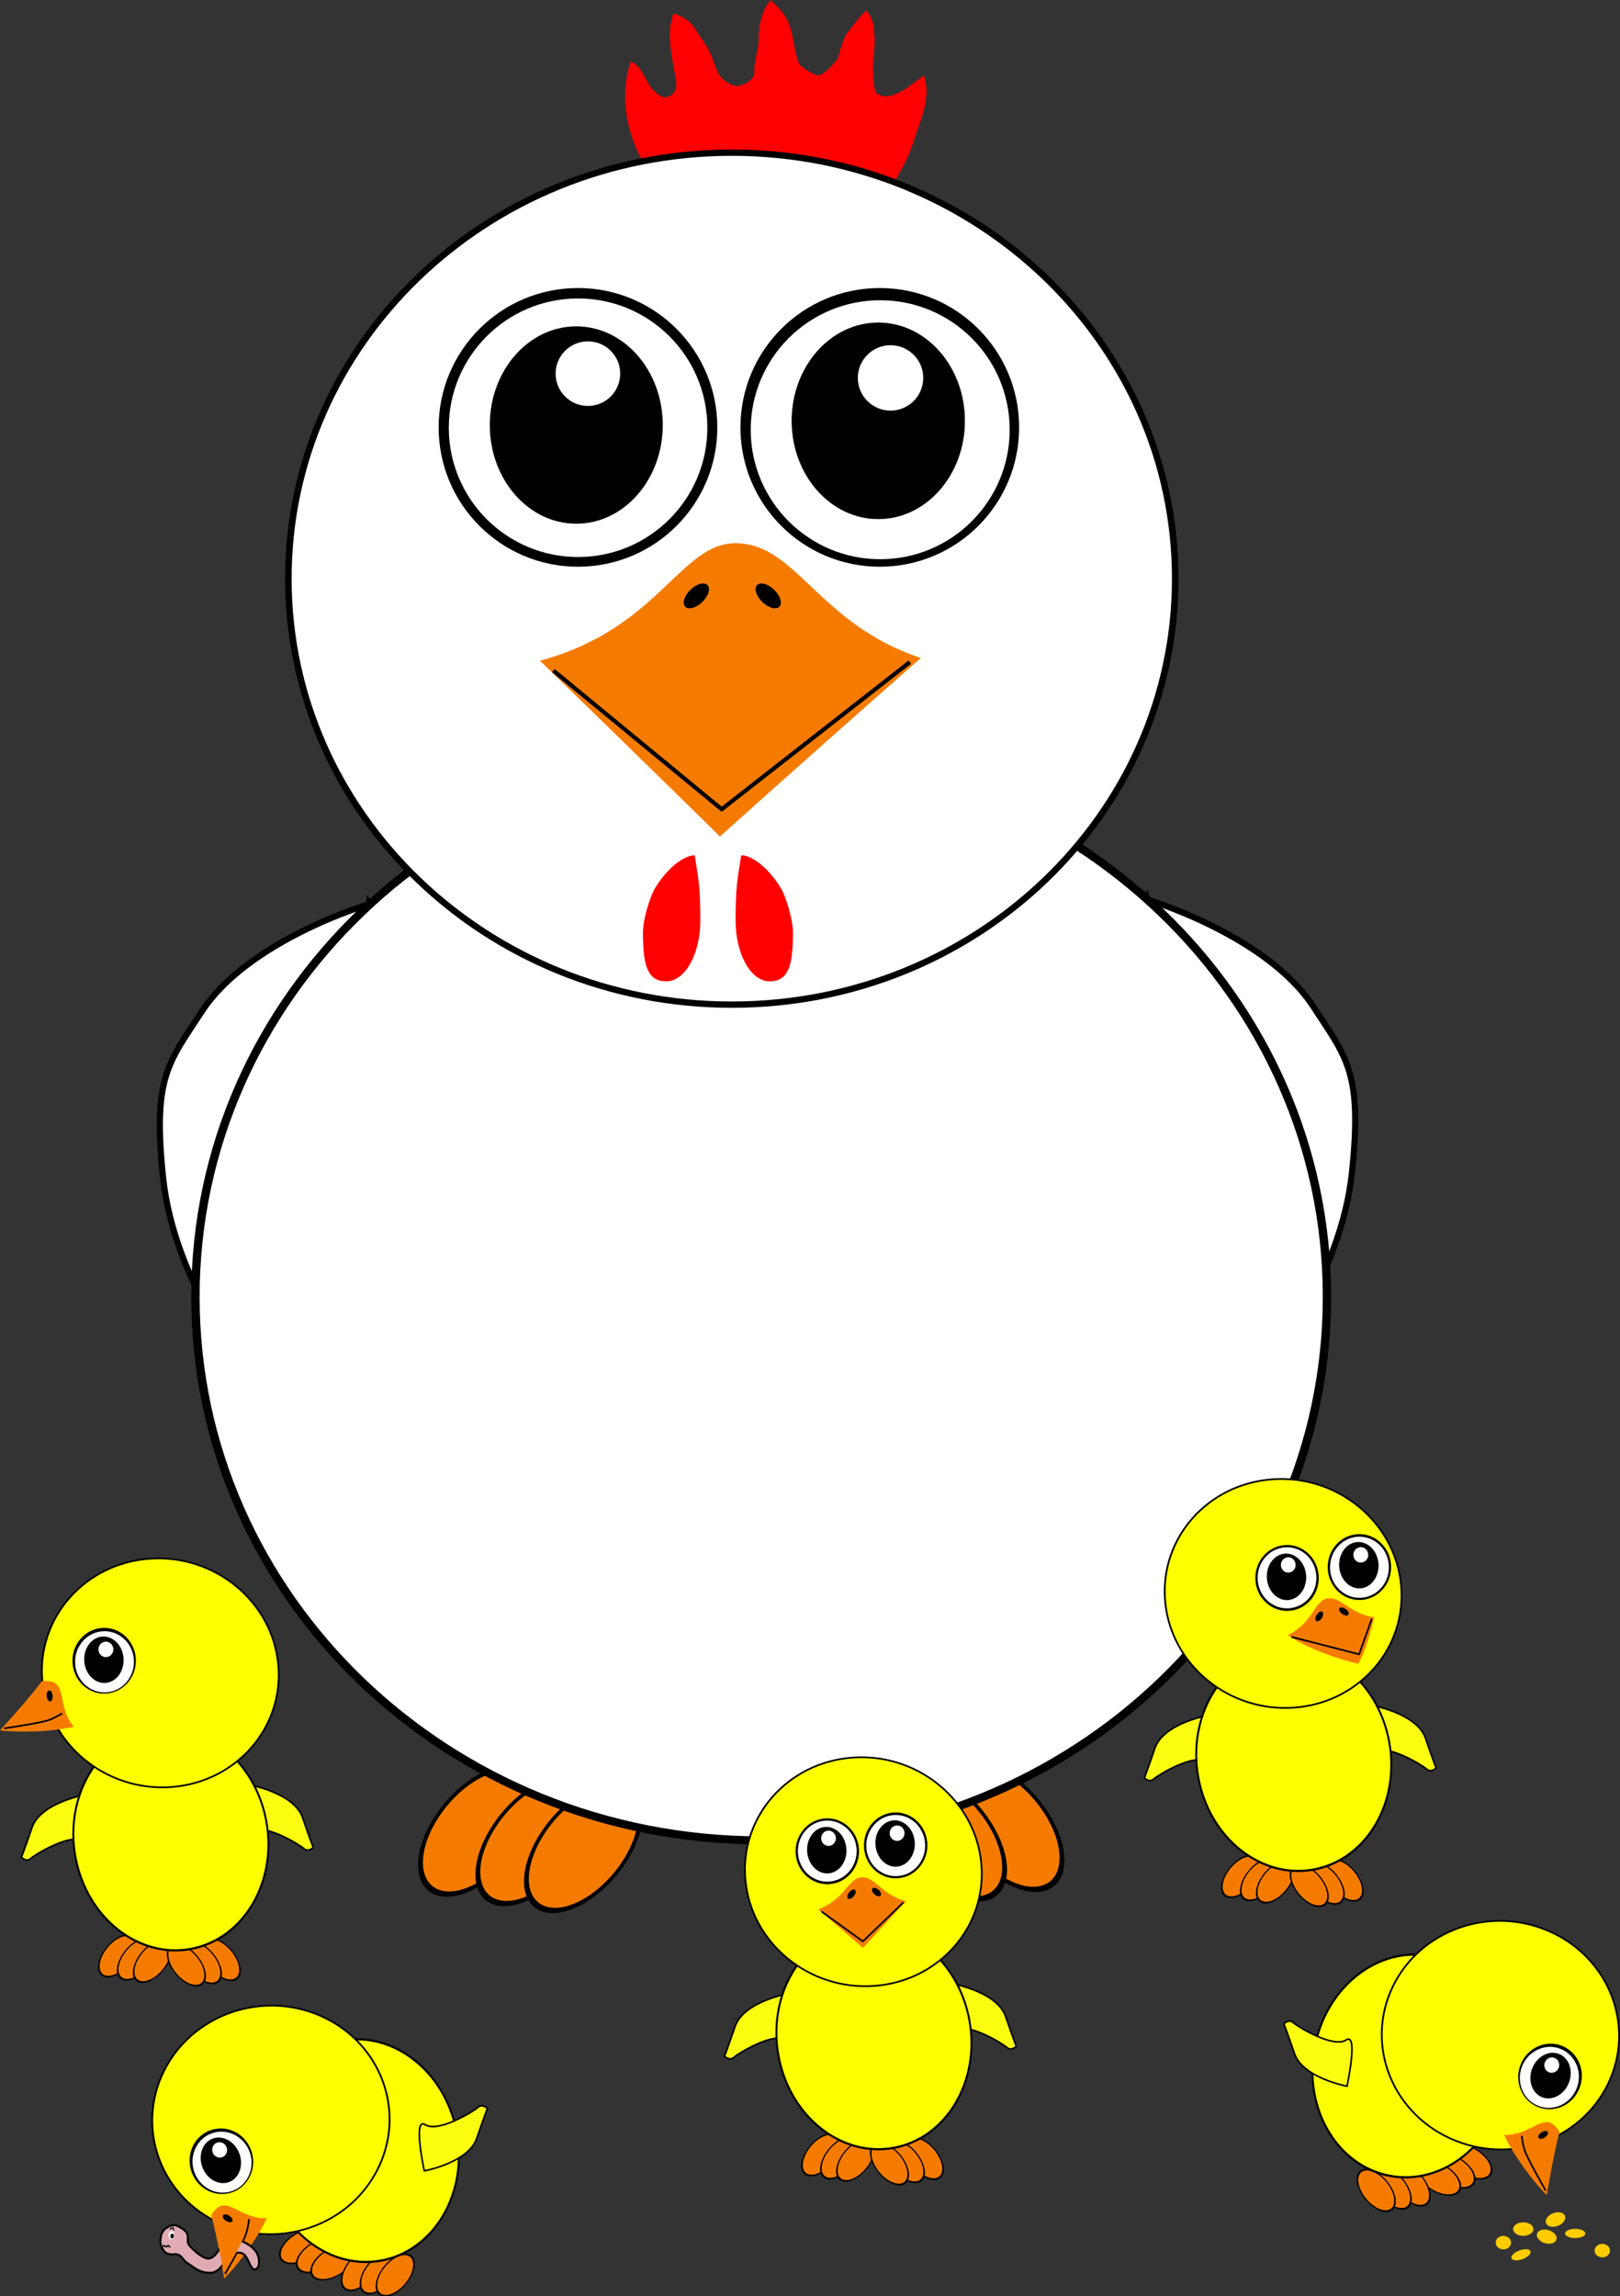
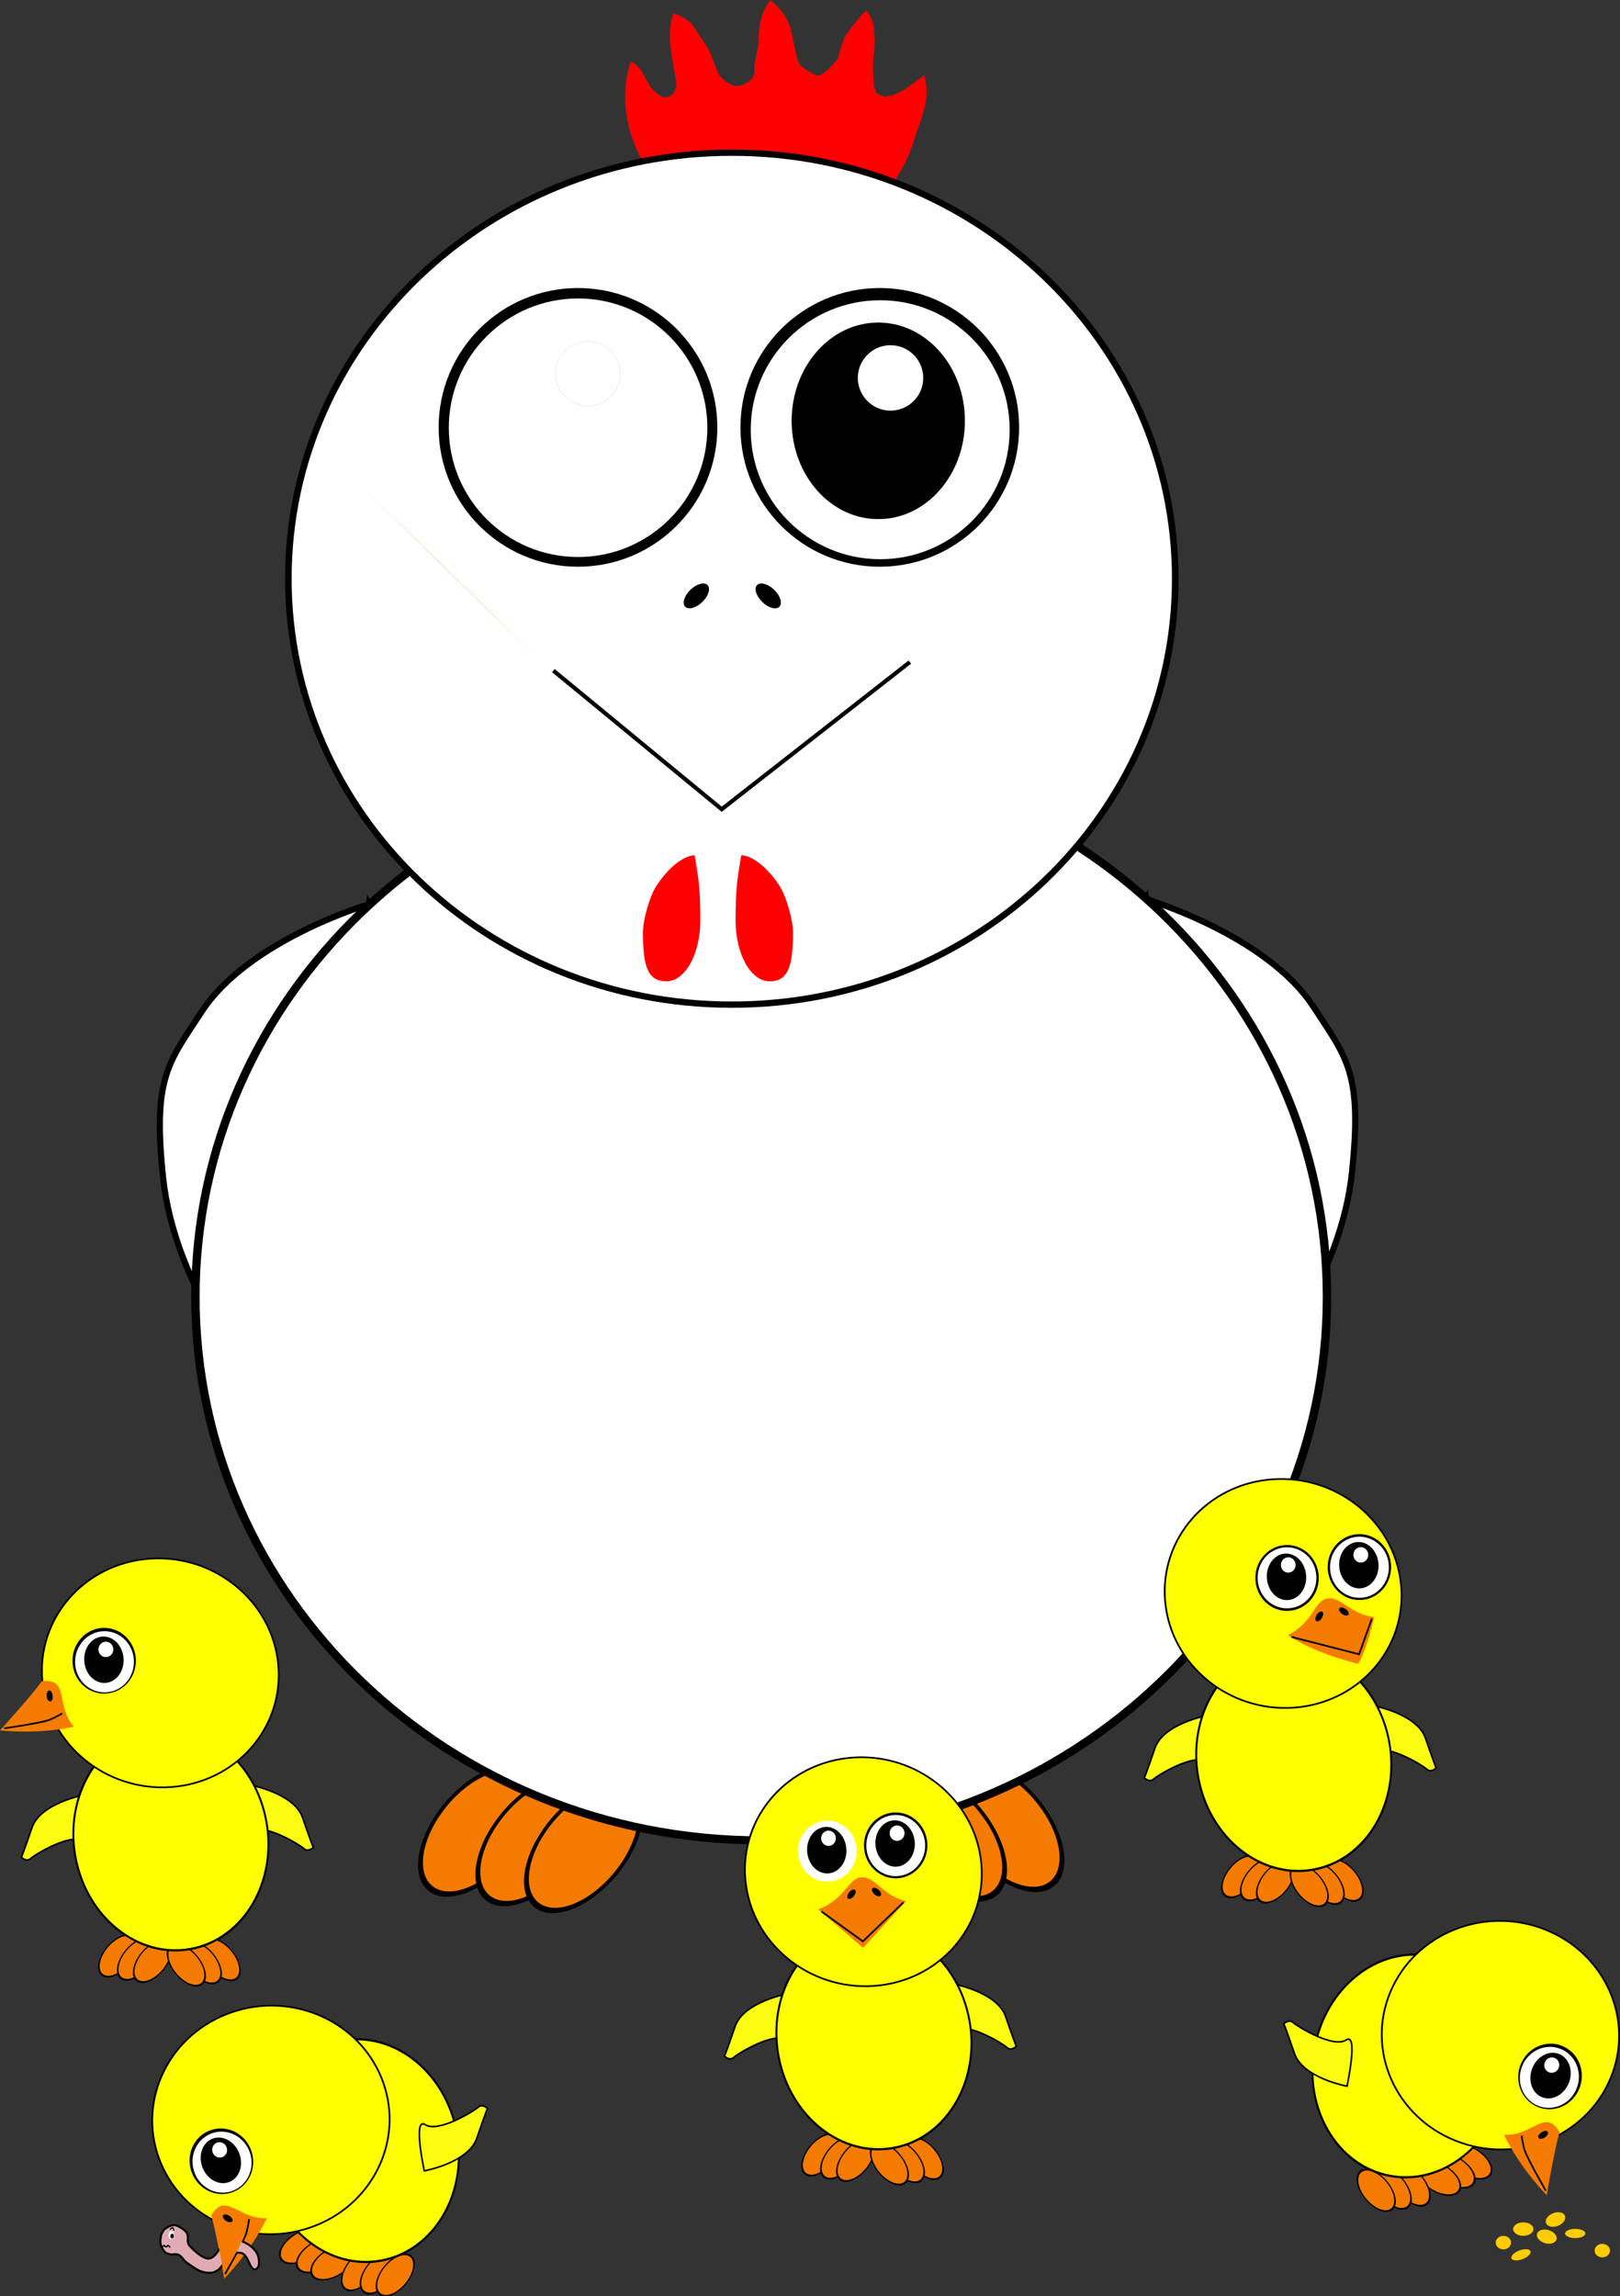
<svg xmlns="http://www.w3.org/2000/svg" id="svg1307" viewBox="0 0 790.97 1121" version="1.1">
  <rect x="0" y="0" width="790.97" height="1121" fill="#333333" stroke="none" />
  <g id="layer1" transform="translate(-953.14 911.82)">
    <g id="g3614">
      <g id="g5071-1" stroke="#000" stroke-width="4" fill="#f57b00" transform="matrix(-1 0 0 1 2630.1 2.291)">
        <path id="path4169-4" transform="matrix(.452 .6 -.38 .231 1429 -662.33)" d="m792.54 846.57c0 25.301-21.536 45.812-48.102 45.812s-48.102-20.511-48.102-45.812 21.536-45.812 48.102-45.812 48.102 20.511 48.102 45.812z" />
        <path id="path4169-2-2" transform="matrix(.452 .6 -.38 .231 1401 -657.7)" d="m792.54 846.57c0 25.301-21.536 45.812-48.102 45.812s-48.102-20.511-48.102-45.812 21.536-45.812 48.102-45.812 48.102 20.511 48.102 45.812z" />
        <path id="path4169-2-7-7" transform="matrix(.452 .6 -.38 .231 1377.3 -654.34)" d="m792.54 846.57c0 25.301-21.536 45.812-48.102 45.812s-48.102-20.511-48.102-45.812 21.536-45.812 48.102-45.812 48.102 20.511 48.102 45.812z" />
      </g>
      <g id="g5071" stroke="#000" stroke-width="4" fill="#f57b00">
        <path id="path4169" transform="matrix(.452 .6 -.38 .231 1429 -662.33)" d="m792.54 846.57c0 25.301-21.536 45.812-48.102 45.812s-48.102-20.511-48.102-45.812 21.536-45.812 48.102-45.812 48.102 20.511 48.102 45.812z" />
        <path id="path4169-2" transform="matrix(.452 .6 -.38 .231 1401 -657.7)" d="m792.54 846.57c0 25.301-21.536 45.812-48.102 45.812s-48.102-20.511-48.102-45.812 21.536-45.812 48.102-45.812 48.102 20.511 48.102 45.812z" />
        <path id="path4169-2-7" transform="matrix(.452 .6 -.38 .231 1377.3 -654.34)" d="m792.54 846.57c0 25.301-21.536 45.812-48.102 45.812s-48.102-20.511-48.102-45.812 21.536-45.812 48.102-45.812 48.102 20.511 48.102 45.812z" />
      </g>
      <path id="path4308-5" stroke="#000" stroke-width="3" fill="#fff" d="m1133.2-470.36s-58.766 17.393-81.629 52.52c-16.128 24.78-23.994 31.939-18.808 80.937 5.389 50.919 41.275 97.685 50.906 101.81 9.631 4.128 49.53-235.27 49.53-235.27z" />
      <path id="path4308" stroke="#000" stroke-width="3" fill="#fff" d="m1512.8-472.8s58.766 17.393 81.629 52.52c16.128 24.78 23.994 31.939 18.808 80.937-5.389 50.919-41.275 97.685-50.906 101.81-9.631 4.128-49.53-235.27-49.53-235.27z" />
      <g id="g4057-8" transform="matrix(2.553 0 0 2.553 -726.57 347.09)" fill="#fff">
        <path id="path4205-2-9" stroke-width="4.213" stroke="#000" transform="matrix(.761 0 0 .731 243.44 -677)" d="m877.1 590.83c0 77.941-63.184 141.13-141.13 141.13-77.941 0-141.13-63.184-141.13-141.13 0-77.941 63.184-141.13 141.13-141.13 77.941 0 141.13 63.184 141.13 141.13z" />
        <path id="path4205-27" transform="matrix(.761 0 0 .731 243.44 -677)" d="m877.1 590.83c0 77.941-63.184 141.13-141.13 141.13-77.941 0-141.13-63.184-141.13-141.13 0-77.941 63.184-141.13 141.13-141.13 77.941 0 141.13 63.184 141.13 141.13z" />
      </g>
      <g id="g3119" transform="matrix(2.001 0 0 2.001 -281.01 -138.85)">
        <path id="path4090" fill="#f00" d="m779.04-337.29-5.552-9.891s-7.086-11.139-2.84-24.091c2.888 0.998 3.847 5.526 5.625 7.068s2.616 2.311 4.362 1.033c2.127-1.556 0.714-4.744 0.307-7.751-0.419-3.099-1.505-7.611 0.16-12.123 3.671 1.128 5.003 3.366 5.003 3.366s1.924 2.913 3.065 4.646c1.397 2.122 2.031 5.27 3.068 6.957 0.933 1.518 3.11 2.777 4.351 2.777s4.432-1.418 4.254-3.545c-0.177-2.127 1.065-5.791 1.027-7.536-0.043-1.971 0.248-6.951 2.938-9.864 3.065 2.727 4.013 4.46 4.722 6.41 0.709 1.95 1.499 8.654 2.562 9.541 1.064 0.886 2.218 1.567 3.819 2.336 1.606 0.771 5.318-4.077 5.318-4.077s1.147-4.727 2.118-5.993c1.128-1.47 2.767-3.869 4.799-5.719 2.158 2.537 1.821 5.071 1.998 6.312 0.177 1.241-0.086 3.404-0.303 5.95-0.181 2.127 0.033 7.638 0.919 7.992 0.886 0.355 1.58 1.294 4.324 0.21 2.473-0.978 3.345-1.814 7.153-4.657 1.552 4.677-0.274 9.559-1.231 12.223-0.966 2.69-1.708 5.743-3.42 9.164-1.505 3.008-2.537 3.854-3.301 7.369-0.693 3.184 0.415 8.099-1.357 8.985-1.773 0.886-53.711-5.673-53.711-5.673z" />
        <g id="g4057" transform="translate(-8.185)" fill="#fff">
          <path id="path4205-2" stroke-width="4.213" stroke="#000" transform="matrix(.761 0 0 .731 243.44 -677)" d="m877.1 590.83c0 77.941-63.184 141.13-141.13 141.13-77.941 0-141.13-63.184-141.13-141.13 0-77.941 63.184-141.13 141.13-141.13 77.941 0 141.13 63.184 141.13 141.13z" />
          <path id="path4205" transform="matrix(.761 0 0 .731 243.44 -677)" d="m877.1 590.83c0 77.941-63.184 141.13-141.13 141.13-77.941 0-141.13-63.184-141.13-141.13 0-77.941 63.184-141.13 141.13-141.13 77.941 0 141.13 63.184 141.13 141.13z" />
        </g>
        <path id="path5068-6-8-0-9-7" transform="matrix(.595 0 0 .595 760.04 -634.47)" d="m177.14 592.36c0 31.559-25.584 57.143-57.143 57.143s-57.143-25.584-57.143-57.143 25.584-57.143 57.143-57.143 57.143 25.584 57.143 57.143z" />
        <g id="g5058-1-5-0" transform="matrix(3.106 0 0 3.106 898.46 -359.43)">
          <path id="path5060-6-7-9" transform="matrix(.178 0 0 .178 -42.905 -80.331)" fill="#fff" d="m177.14 592.36c0 31.559-25.584 57.143-57.143 57.143s-57.143-25.584-57.143-57.143 25.584-57.143 57.143-57.143 57.143 25.584 57.143 57.143z" />
          <path id="path5062-8-8-5" stroke-width=".1" stroke="#000" transform="matrix(.119 0 0 .135 -35.976 -55.558)" d="m177.14 592.36c0 31.559-25.584 57.143-57.143 57.143s-57.143-25.584-57.143-57.143 25.584-57.143 57.143-57.143 57.143 25.584 57.143 57.143z" />
          <path id="path5064-5-2-8" d="m177.14 592.36c0 31.559-25.584 57.143-57.143 57.143s-57.143-25.584-57.143-57.143 25.584-57.143 57.143-57.143 57.143 25.584 57.143 57.143z" transform="matrix(.045 0 0 .045 -26.134 -5.617)" stroke="#000" stroke-width=".1" fill="#fff" />
        </g>
        <path id="path5068-6-8-0-9" transform="matrix(.595 0 0 .595 686.4 -634.47)" d="m177.14 592.36c0 31.559-25.584 57.143-57.143 57.143s-57.143-25.584-57.143-57.143 25.584-57.143 57.143-57.143 57.143 25.584 57.143 57.143z" />
        <path id="path5068-6-8-0" transform="matrix(.552 0 0 .552 691.58 -608.91)" fill="#fff" d="m177.14 592.36c0 31.559-25.584 57.143-57.143 57.143s-57.143-25.584-57.143-57.143 25.584-57.143 57.143-57.143 57.143 25.584 57.143 57.143z" />
-         <path id="path5070-1-0-0" stroke-width=".1" stroke="#000" transform="matrix(.369 0 0 .421 713.1 -531.97)" d="m177.14 592.36c0 31.559-25.584 57.143-57.143 57.143s-57.143-25.584-57.143-57.143 25.584-57.143 57.143-57.143 57.143 25.584 57.143 57.143z" />
        <path id="path5072-8-2-0" d="m177.14 592.36c0 31.559-25.584 57.143-57.143 57.143s-57.143-25.584-57.143-57.143 25.584-57.143 57.143-57.143 57.143 25.584 57.143 57.143z" transform="matrix(.138 0 0 .138 743.66 -376.87)" stroke="#000" stroke-width=".1" fill="#fff" />
-         <path id="path4013" fill="#f57b00" d="m748.52-225.08c29.189-7.853 34.204-28.843 47.884-28.669 14.816 0.188 20.087 19.742 45.051 27.998-29.784 26.215-49.013 43.564-49.013 43.564s-18.543-18.279-43.922-42.893z" />
+         <path id="path4013" fill="#f57b00" d="m748.52-225.08s-18.543-18.279-43.922-42.893z" />
        <path id="path4017" transform="matrix(.077 .08 -.236 .228 802.69 -283.29)" d="m193.11 124.73c0 6.386-8.383 11.562-18.724 11.562s-18.724-5.177-18.724-11.562c0-6.386 8.383-11.562 18.724-11.562s18.724 5.177 18.724 11.562z" />
        <path id="path4017-5" transform="matrix(-.077 .08 .236 .228 788.21 -283.29)" d="m193.11 124.73c0 6.386-8.383 11.562-18.724 11.562s-18.724-5.177-18.724-11.562c0-6.386 8.383-11.562 18.724-11.562s18.724 5.177 18.724 11.562z" />
        <path id="path4037" stroke="#000" stroke-width="1px" fill="none" d="m751.79-222.67 41.072 33.824 45.904-35.895" />
        <g id="g4084" transform="translate(.886 -.089)" fill="#f00">
          <path id="path4063" d="m786.76-161.61c0 8.197-3.709 14.841-8.283 14.841s-5.713-3.72-5.713-11.916c0-3.169 1.667-8.693 3.005-10.909 2.739-4.534 6.815-7.921 9.621-7.921 0.941 5.938 1.37 7.708 1.37 15.905" />
          <path id="path4063-6" d="m795.37-161.61c0 8.197 3.709 14.841 8.283 14.841s5.713-3.72 5.713-11.916c0-3.169-1.667-8.693-3.005-10.909-2.739-4.534-6.815-7.921-9.621-7.921-0.941 5.938-1.37 7.708-1.37 15.905" />
        </g>
      </g>
      <g id="g5137-9" transform="translate(303.01 87.721)">
        <g id="g5039-8-3" stroke="#000" stroke-width="4" fill="#f57b00" transform="matrix(-1 0 0 1 2152.3 -1.763)">
          <path id="path4169-0-2-6" transform="matrix(.149 .198 -.125 .076 1096.3 -157.49)" d="m792.54 846.57c0 25.301-21.536 45.812-48.102 45.812s-48.102-20.511-48.102-45.812 21.536-45.812 48.102-45.812 48.102 20.511 48.102 45.812z" />
          <path id="path4169-2-6-3-2" transform="matrix(.149 .198 -.125 .076 1087.1 -155.97)" d="m792.54 846.57c0 25.301-21.536 45.812-48.102 45.812s-48.102-20.511-48.102-45.812 21.536-45.812 48.102-45.812 48.102 20.511 48.102 45.812z" />
          <path id="path4169-2-7-3-6-9" transform="matrix(.149 .198 -.125 .076 1079.3 -154.86)" d="m792.54 846.57c0 25.301-21.536 45.812-48.102 45.812s-48.102-20.511-48.102-45.812 21.536-45.812 48.102-45.812 48.102 20.511 48.102 45.812z" />
        </g>
        <g id="g5039-1" stroke="#000" stroke-width="4" fill="#f57b00">
          <path id="path4169-0-9" transform="matrix(.149 .198 -.125 .076 1096.3 -157.49)" d="m792.54 846.57c0 25.301-21.536 45.812-48.102 45.812s-48.102-20.511-48.102-45.812 21.536-45.812 48.102-45.812 48.102 20.511 48.102 45.812z" />
          <path id="path4169-2-6-1" transform="matrix(.149 .198 -.125 .076 1087.1 -155.97)" d="m792.54 846.57c0 25.301-21.536 45.812-48.102 45.812s-48.102-20.511-48.102-45.812 21.536-45.812 48.102-45.812 48.102 20.511 48.102 45.812z" />
          <path id="path4169-2-7-3-9" transform="matrix(.149 .198 -.125 .076 1079.3 -154.86)" d="m792.54 846.57c0 25.301-21.536 45.812-48.102 45.812s-48.102-20.511-48.102-45.812 21.536-45.812 48.102-45.812 48.102 20.511 48.102 45.812z" />
        </g>
        <path id="path4166-2-8" stroke="#000" stroke-width=".778" fill="#fcfc11" d="m1115.5-30.951s21.494 3.917 25.622 15.903c4.129 11.985 5.207 14.57 5.207 14.57s-2.487 2.506-4.574 0.557c-2.087-1.949-19.54-12.564-25.774-8.49-6.234 4.074-0.481-22.54-0.481-22.54z" />
        <path id="path4166-8" stroke="#000" stroke-width=".778" fill="#fcfc11" d="m1034.7-26.139s-21.494 3.917-25.622 15.903c-4.129 11.985-5.207 14.57-5.207 14.57s2.487 2.506 4.574 0.557c2.087-1.949 19.54-12.564 25.774-8.49 6.234 4.074 0.481-22.54 0.481-22.54z" />
        <g id="g3992-9-1-3-6" stroke-width="3.893" transform="matrix(.49 -.122 .117 .51 715.11 217.62)">
          <path id="path4205-2-44-5-4-0" d="m877.1 590.83c0 77.941-63.184 141.13-141.13 141.13-77.941 0-141.13-63.184-141.13-141.13 0-77.941 63.184-141.13 141.13-141.13 77.941 0 141.13 63.184 141.13 141.13z" transform="matrix(.659 0 0 .731 311.73 -677)" stroke="#000" stroke-width="5.609" fill="#fff" />
          <path id="path4205-82-0-6-5" transform="matrix(.659 0 0 .731 311.73 -677)" fill="#ff0" d="m877.1 590.83c0 77.941-63.184 141.13-141.13 141.13-77.941 0-141.13-63.184-141.13-141.13 0-77.941 63.184-141.13 141.13-141.13 77.941 0 141.13 63.184 141.13 141.13z" />
        </g>
        <path id="path4205-2-4-4" d="m877.1 590.83c0 77.941-63.184 141.13-141.13 141.13-77.941 0-141.13-63.184-141.13-141.13 0-77.941 63.184-141.13 141.13-141.13 77.941 0 141.13 63.184 141.13 141.13z" transform="matrix(.405 -.029 .037 .392 751.74 -295.97)" stroke="#000" stroke-width="4.213" fill="#fff" />
        <path id="path4205-8-4" transform="matrix(.405 -.029 .037 .392 751.74 -295.97)" fill="#ff0" d="m877.1 590.83c0 77.941-63.184 141.13-141.13 141.13-77.941 0-141.13-63.184-141.13-141.13 0-77.941 63.184-141.13 141.13-141.13 77.941 0 141.13 63.184 141.13 141.13z" />
        <g id="g3935-2-1" transform="matrix(.615 -.053 .051 .639 595.12 114.73)">
          <path id="path5068-6-8-0-9-7-1-0" transform="matrix(.439 0 0 .439 769.87 -525.64)" d="m177.14 592.36c0 31.559-25.584 57.143-57.143 57.143s-57.143-25.584-57.143-57.143 25.584-57.143 57.143-57.143 57.143 25.584 57.143 57.143z" />
          <g id="g5058-1-5-0-6-5" transform="matrix(2.289 0 0 2.289 871.9 -322.93)">
            <path id="path5060-6-7-9-8-9" transform="matrix(.178 0 0 .178 -42.905 -80.331)" fill="#fff" d="m177.14 592.36c0 31.559-25.584 57.143-57.143 57.143s-57.143-25.584-57.143-57.143 25.584-57.143 57.143-57.143 57.143 25.584 57.143 57.143z" />
            <path id="path5062-8-8-5-3-7" stroke-width=".1" stroke="#000" transform="matrix(.119 0 0 .135 -35.976 -55.558)" d="m177.14 592.36c0 31.559-25.584 57.143-57.143 57.143s-57.143-25.584-57.143-57.143 25.584-57.143 57.143-57.143 57.143 25.584 57.143 57.143z" />
            <path id="path5064-5-2-8-1-4" d="m177.14 592.36c0 31.559-25.584 57.143-57.143 57.143s-57.143-25.584-57.143-57.143 25.584-57.143 57.143-57.143 57.143 25.584 57.143 57.143z" transform="matrix(.045 0 0 .045 -26.134 -5.617)" stroke="#000" stroke-width=".1" fill="#fff" />
          </g>
-           <path id="path5068-6-8-0-9-4-2" transform="matrix(.439 0 0 .439 715.6 -525.64)" d="m177.14 592.36c0 31.559-25.584 57.143-57.143 57.143s-57.143-25.584-57.143-57.143 25.584-57.143 57.143-57.143 57.143 25.584 57.143 57.143z" />
          <path id="path5068-6-8-0-8-1" transform="matrix(.407 0 0 .407 719.42 -506.8)" fill="#fff" d="m177.14 592.36c0 31.559-25.584 57.143-57.143 57.143s-57.143-25.584-57.143-57.143 25.584-57.143 57.143-57.143 57.143 25.584 57.143 57.143z" />
          <path id="path5070-1-0-0-4-8" stroke-width=".1" stroke="#000" transform="matrix(.272 0 0 .31 735.28 -450.1)" d="m177.14 592.36c0 31.559-25.584 57.143-57.143 57.143s-57.143-25.584-57.143-57.143 25.584-57.143 57.143-57.143 57.143 25.584 57.143 57.143z" />
          <path id="path5072-8-2-0-9-0" d="m177.14 592.36c0 31.559-25.584 57.143-57.143 57.143s-57.143-25.584-57.143-57.143 25.584-57.143 57.143-57.143 57.143 25.584 57.143 57.143z" transform="matrix(.102 0 0 .102 757.81 -335.79)" stroke="#000" stroke-width=".1" fill="#fff" />
        </g>
        <g id="g3946-2-4" transform="matrix(.695 -.06 .057 .723 532.19 137.96)">
          <path id="path4013-0-5" fill="#f57b00" d="m762.59-220.66c19.368-5.211 22.696-19.139 31.773-19.024 9.831 0.125 13.329 13.1 29.894 18.578-19.763 17.395-32.523 28.907-32.523 28.907s-12.304-12.129-29.144-28.462z" />
          <path id="path4017-7-7" transform="matrix(.077 .08 -.236 .228 802.69 -271.29)" d="m193.11 124.73c0 6.386-8.383 11.562-18.724 11.562s-18.724-5.177-18.724-11.562c0-6.386 8.383-11.562 18.724-11.562s18.724 5.177 18.724 11.562z" />
          <path id="path4017-5-0-7" transform="matrix(-.077 .08 .236 .228 788.21 -271.29)" d="m193.11 124.73c0 6.386-8.383 11.562-18.724 11.562s-18.724-5.177-18.724-11.562c0-6.386 8.383-11.562 18.724-11.562s18.724 5.177 18.724 11.562z" />
          <path id="path4037-6-3" stroke="#000" stroke-width="1.164" fill="none" d="m764.76-219.06 27.253 22.444 30.459-23.818" />
        </g>
      </g>
      <g id="g5928">
        <g id="g5039-8-7" stroke="#000" stroke-width="4" fill="#f57b00" transform="matrix(-1 0 0 1 2660.3 -49.912)">
          <path id="path4169-0-2-5" transform="matrix(.149 .198 -.125 .076 1096.3 -157.49)" d="m792.54 846.57c0 25.301-21.536 45.812-48.102 45.812s-48.102-20.511-48.102-45.812 21.536-45.812 48.102-45.812 48.102 20.511 48.102 45.812z" />
          <path id="path4169-2-6-3-3" transform="matrix(.149 .198 -.125 .076 1087.1 -155.97)" d="m792.54 846.57c0 25.301-21.536 45.812-48.102 45.812s-48.102-20.511-48.102-45.812 21.536-45.812 48.102-45.812 48.102 20.511 48.102 45.812z" />
          <path id="path4169-2-7-3-6-6" transform="matrix(.149 .198 -.125 .076 1079.3 -154.86)" d="m792.54 846.57c0 25.301-21.536 45.812-48.102 45.812s-48.102-20.511-48.102-45.812 21.536-45.812 48.102-45.812 48.102 20.511 48.102 45.812z" />
        </g>
        <g id="g5039-9" stroke="#000" stroke-width="4" fill="#f57b00" transform="translate(507.99 -48.149)">
          <path id="path4169-0-5" transform="matrix(.149 .198 -.125 .076 1096.3 -157.49)" d="m792.54 846.57c0 25.301-21.536 45.812-48.102 45.812s-48.102-20.511-48.102-45.812 21.536-45.812 48.102-45.812 48.102 20.511 48.102 45.812z" />
          <path id="path4169-2-6-0" transform="matrix(.149 .198 -.125 .076 1087.1 -155.97)" d="m792.54 846.57c0 25.301-21.536 45.812-48.102 45.812s-48.102-20.511-48.102-45.812 21.536-45.812 48.102-45.812 48.102 20.511 48.102 45.812z" />
          <path id="path4169-2-7-3-8" transform="matrix(.149 .198 -.125 .076 1079.3 -154.86)" d="m792.54 846.57c0 25.301-21.536 45.812-48.102 45.812s-48.102-20.511-48.102-45.812 21.536-45.812 48.102-45.812 48.102 20.511 48.102 45.812z" />
        </g>
        <path id="path4166-2-89" stroke="#000" stroke-width=".778" fill="#fcfc11" d="m1623.5-79.1s21.494 3.917 25.622 15.903c4.129 11.986 5.207 14.57 5.207 14.57s-2.487 2.506-4.574 0.557c-2.087-1.949-19.54-12.564-25.774-8.49-6.234 4.074-0.481-22.54-0.481-22.54z" />
        <path id="path4166-0" stroke="#000" stroke-width=".778" fill="#fcfc11" d="m1542.7-74.288s-21.494 3.917-25.622 15.903c-4.129 11.985-5.207 14.57-5.207 14.57s2.487 2.506 4.574 0.557c2.087-1.949 19.54-12.564 25.774-8.49 6.234 4.074 0.481-22.54 0.481-22.54z" />
        <g id="g3992-9-1-3-5" stroke-width="3.893" transform="matrix(.49 -.122 .117 .51 1223.1 169.47)">
          <path id="path4205-2-44-5-4-3" d="m877.1 590.83c0 77.941-63.184 141.13-141.13 141.13-77.941 0-141.13-63.184-141.13-141.13 0-77.941 63.184-141.13 141.13-141.13 77.941 0 141.13 63.184 141.13 141.13z" transform="matrix(.659 0 0 .731 311.73 -677)" stroke="#000" stroke-width="5.609" fill="#fff" />
          <path id="path4205-82-0-6-9" transform="matrix(.659 0 0 .731 311.73 -677)" fill="#ff0" d="m877.1 590.83c0 77.941-63.184 141.13-141.13 141.13-77.941 0-141.13-63.184-141.13-141.13 0-77.941 63.184-141.13 141.13-141.13 77.941 0 141.13 63.184 141.13 141.13z" />
        </g>
        <path id="path4205-2-4-2" d="m877.1 590.83c0 77.941-63.184 141.13-141.13 141.13-77.941 0-141.13-63.184-141.13-141.13 0-77.941 63.184-141.13 141.13-141.13 77.941 0 141.13 63.184 141.13 141.13z" transform="matrix(.405 -.029 .037 .392 1259.7 -344.11)" stroke="#000" stroke-width="4.213" fill="#fff" />
        <path id="path4205-8-1" transform="matrix(.405 -.029 .037 .392 1259.7 -344.11)" fill="#ff0" d="m877.1 590.83c0 77.941-63.184 141.13-141.13 141.13-77.941 0-141.13-63.184-141.13-141.13 0-77.941 63.184-141.13 141.13-141.13 77.941 0 141.13 63.184 141.13 141.13z" />
        <g id="g3935-2-5" transform="matrix(.615 -.053 .051 .639 1122.6 69.009)">
          <path id="path5068-6-8-0-9-7-1-4" transform="matrix(.439 0 0 .439 773.33 -529.16)" d="m177.14 592.36c0 31.559-25.584 57.143-57.143 57.143s-57.143-25.584-57.143-57.143 25.584-57.143 57.143-57.143 57.143 25.584 57.143 57.143z" />
          <g id="g5058-1-5-0-6-1" transform="matrix(2.289 0 0 2.289 875.35 -326.45)">
            <path id="path5060-6-7-9-8-4" transform="matrix(.178 0 0 .178 -42.905 -80.331)" fill="#fff" d="m177.14 592.36c0 31.559-25.584 57.143-57.143 57.143s-57.143-25.584-57.143-57.143 25.584-57.143 57.143-57.143 57.143 25.584 57.143 57.143z" />
            <path id="path5062-8-8-5-3-1" stroke-width=".1" stroke="#000" transform="matrix(.119 0 0 .135 -35.976 -55.558)" d="m177.14 592.36c0 31.559-25.584 57.143-57.143 57.143s-57.143-25.584-57.143-57.143 25.584-57.143 57.143-57.143 57.143 25.584 57.143 57.143z" />
            <path id="path5064-5-2-8-1-9" d="m177.14 592.36c0 31.559-25.584 57.143-57.143 57.143s-57.143-25.584-57.143-57.143 25.584-57.143 57.143-57.143 57.143 25.584 57.143 57.143z" transform="matrix(.045 0 0 .045 -26.134 -5.617)" stroke="#000" stroke-width=".1" fill="#fff" />
          </g>
          <path id="path5068-6-8-0-9-4-0" transform="matrix(.439 0 0 .439 715.6 -525.64)" d="m177.14 592.36c0 31.559-25.584 57.143-57.143 57.143s-57.143-25.584-57.143-57.143 25.584-57.143 57.143-57.143 57.143 25.584 57.143 57.143z" />
          <path id="path5068-6-8-0-8-8" transform="matrix(.407 0 0 .407 719.42 -506.8)" fill="#fff" d="m177.14 592.36c0 31.559-25.584 57.143-57.143 57.143s-57.143-25.584-57.143-57.143 25.584-57.143 57.143-57.143 57.143 25.584 57.143 57.143z" />
          <path id="path5070-1-0-0-4-0" stroke-width=".1" stroke="#000" transform="matrix(.272 0 0 .31 735.28 -450.1)" d="m177.14 592.36c0 31.559-25.584 57.143-57.143 57.143s-57.143-25.584-57.143-57.143 25.584-57.143 57.143-57.143 57.143 25.584 57.143 57.143z" />
          <path id="path5072-8-2-0-9-6" d="m177.14 592.36c0 31.559-25.584 57.143-57.143 57.143s-57.143-25.584-57.143-57.143 25.584-57.143 57.143-57.143 57.143 25.584 57.143 57.143z" transform="matrix(.102 0 0 .102 757.81 -335.79)" stroke="#000" stroke-width=".1" fill="#fff" />
        </g>
        <g id="g3946-2-6" transform="matrix(.684 -.137 .138 .712 1090.8 148.1)">
          <path id="path4013-0-6" fill="#f57b00" d="m762.59-220.66c19.368-5.211 22.696-19.139 31.773-19.024 9.831 0.125 13.329 13.1 29.894 18.578-10.708 22.729-17.178 28.621-17.178 28.621s-27.649-11.843-44.49-28.176z" />
          <path id="path4017-7-4" transform="matrix(.077 .08 -.236 .228 802.69 -271.29)" d="m193.11 124.73c0 6.386-8.383 11.562-18.724 11.562s-18.724-5.177-18.724-11.562c0-6.386 8.383-11.562 18.724-11.562s18.724 5.177 18.724 11.562z" />
          <path id="path4017-5-0-3" transform="matrix(-.077 .08 .236 .228 788.21 -271.29)" d="m193.11 124.73c0 6.386-8.383 11.562-18.724 11.562s-18.724-5.177-18.724-11.562c0-6.386 8.383-11.562 18.724-11.562s18.724 5.177 18.724 11.562z" />
          <path id="path4037-6-8" stroke="#000" stroke-width="1.164" fill="none" d="m764.76-219.06 44.195 20.416 13.518-21.79" />
        </g>
      </g>
      <g id="g5528" transform="translate(111.48 -172.56)">
        <g id="g5039-8-5" stroke="#000" stroke-width="4" fill="#f57b00" transform="matrix(-1 0 0 1 2000.5 161.42)">
          <path id="path4169-0-2-9" transform="matrix(.149 .198 -.125 .076 1096.3 -157.49)" d="m792.54 846.57c0 25.301-21.536 45.812-48.102 45.812s-48.102-20.511-48.102-45.812 21.536-45.812 48.102-45.812 48.102 20.511 48.102 45.812z" />
          <path id="path4169-2-6-3-49" transform="matrix(.149 .198 -.125 .076 1087.1 -155.97)" d="m792.54 846.57c0 25.301-21.536 45.812-48.102 45.812s-48.102-20.511-48.102-45.812 21.536-45.812 48.102-45.812 48.102 20.511 48.102 45.812z" />
          <path id="path4169-2-7-3-6-7" transform="matrix(.149 .198 -.125 .076 1079.3 -154.86)" d="m792.54 846.57c0 25.301-21.536 45.812-48.102 45.812s-48.102-20.511-48.102-45.812 21.536-45.812 48.102-45.812 48.102 20.511 48.102 45.812z" />
        </g>
        <g id="g5039-0" stroke="#000" stroke-width="4" fill="#f57b00" transform="translate(-151.74 163.19)">
          <path id="path4169-0-3" transform="matrix(.149 .198 -.125 .076 1096.3 -157.49)" d="m792.54 846.57c0 25.301-21.536 45.812-48.102 45.812s-48.102-20.511-48.102-45.812 21.536-45.812 48.102-45.812 48.102 20.511 48.102 45.812z" />
          <path id="path4169-2-6-33" transform="matrix(.149 .198 -.125 .076 1087.1 -155.97)" d="m792.54 846.57c0 25.301-21.536 45.812-48.102 45.812s-48.102-20.511-48.102-45.812 21.536-45.812 48.102-45.812 48.102 20.511 48.102 45.812z" />
          <path id="path4169-2-7-3-1" transform="matrix(.149 .198 -.125 .076 1079.3 -154.86)" d="m792.54 846.57c0 25.301-21.536 45.812-48.102 45.812s-48.102-20.511-48.102-45.812 21.536-45.812 48.102-45.812 48.102 20.511 48.102 45.812z" />
        </g>
        <path id="path4166-2-9" stroke="#000" stroke-width=".778" fill="#fcfc11" d="m963.77 132.24s21.494 3.917 25.622 15.903c4.129 11.986 5.207 14.57 5.207 14.57s-2.487 2.506-4.574 0.557c-2.087-1.949-19.54-12.564-25.774-8.49-6.234 4.074-0.481-22.54-0.481-22.54z" />
        <path id="path4166-4" stroke="#000" stroke-width=".778" fill="#fcfc11" d="m882.94 137.05s-21.494 3.917-25.622 15.903c-4.129 11.986-5.207 14.57-5.207 14.57s2.487 2.506 4.574 0.557c2.087-1.949 19.54-12.564 25.774-8.49 6.234 4.074 0.481-22.54 0.481-22.54z" />
        <g id="g3992-9-1-3-65" stroke-width="3.893" transform="matrix(.49 -.122 .117 .51 563.37 380.8)">
          <path id="path4205-2-44-5-4-7" d="m877.1 590.83c0 77.941-63.184 141.13-141.13 141.13-77.941 0-141.13-63.184-141.13-141.13 0-77.941 63.184-141.13 141.13-141.13 77.941 0 141.13 63.184 141.13 141.13z" transform="matrix(.659 0 0 .731 311.73 -677)" stroke="#000" stroke-width="5.609" fill="#fff" />
          <path id="path4205-82-0-6-3" transform="matrix(.659 0 0 .731 311.73 -677)" fill="#ff0" d="m877.1 590.83c0 77.941-63.184 141.13-141.13 141.13-77.941 0-141.13-63.184-141.13-141.13 0-77.941 63.184-141.13 141.13-141.13 77.941 0 141.13 63.184 141.13 141.13z" />
        </g>
        <path id="path4205-2-4-9" d="m877.1 590.83c0 77.941-63.184 141.13-141.13 141.13-77.941 0-141.13-63.184-141.13-141.13 0-77.941 63.184-141.13 141.13-141.13 77.941 0 141.13 63.184 141.13 141.13z" transform="matrix(.405 -.029 .037 .392 600 -132.78)" stroke="#000" stroke-width="4.213" fill="#fff" />
        <path id="path4205-8-49" transform="matrix(.405 -.029 .037 .392 600 -132.78)" fill="#ff0" d="m877.1 590.83c0 77.941-63.184 141.13-141.13 141.13-77.941 0-141.13-63.184-141.13-141.13 0-77.941 63.184-141.13 141.13-141.13 77.941 0 141.13 63.184 141.13 141.13z" />
        <g id="g5517" transform="translate(-43.139 7.253)">
          <path id="path5068-6-8-0-9-7-1-7" transform="matrix(.27 -.023 .022 .28 890.22 -98.797)" d="m177.14 592.36c0 31.559-25.584 57.143-57.143 57.143s-57.143-25.584-57.143-57.143 25.584-57.143 57.143-57.143 57.143 25.584 57.143 57.143z" />
          <g id="g5058-1-5-0-6-7" transform="matrix(1.408 -.121 .116 1.464 963.25 25.451)">
            <path id="path5060-6-7-9-8-5" transform="matrix(.178 0 0 .178 -42.905 -80.331)" fill="#fff" d="m177.14 592.36c0 31.559-25.584 57.143-57.143 57.143s-57.143-25.584-57.143-57.143 25.584-57.143 57.143-57.143 57.143 25.584 57.143 57.143z" />
            <path id="path5062-8-8-5-3-24" stroke-width=".1" stroke="#000" transform="matrix(.119 0 0 .135 -35.976 -55.558)" d="m177.14 592.36c0 31.559-25.584 57.143-57.143 57.143s-57.143-25.584-57.143-57.143 25.584-57.143 57.143-57.143 57.143 25.584 57.143 57.143z" />
            <path id="path5064-5-2-8-1-6" d="m177.14 592.36c0 31.559-25.584 57.143-57.143 57.143s-57.143-25.584-57.143-57.143 25.584-57.143 57.143-57.143 57.143 25.584 57.143 57.143z" transform="matrix(.045 0 0 .045 -26.134 -5.617)" stroke="#000" stroke-width=".1" fill="#fff" />
          </g>
        </g>
        <path id="path4013-0-1" fill="#f57b00" d="m862.05 81.565c2.793-0.18 1.93-0.367 4.51 0.129 7.521 1.446 3.21 12.857 11.181 22.09-18.332 3.927-36.075 1.779-36.075 1.779s15.453-16.958 20.384-23.998z" />
        <path id="path4017-5-0-1" transform="matrix(-.078 .012 .026 .231 876.27 57.849)" d="m193.11 124.73c0 6.386-8.383 11.562-18.724 11.562s-18.724-5.177-18.724-11.562c0-6.386 8.383-11.562 18.724-11.562s18.724 5.177 18.724 11.562z" />
        <path id="path4037-6-6" stroke="#000" stroke-width=".828" fill="none" d="m843.68 104.56s18.398-2.637 22.124-4.157c3.727-1.52 6.239-3.174 6.239-3.174" />
      </g>
      <g id="g5774-0" transform="matrix(-1 0 0 1 2571.7 -61.77)">
        <g id="g5039-8-5-4-6-2" stroke="#000" stroke-width="4" fill="#f57b00" transform="matrix(-.947 -.323 -.323 .947 1961.6 509.59)">
          <path id="path4169-0-2-9-5-6-7" transform="matrix(.149 .198 -.125 .076 1096.3 -157.49)" d="m792.54 846.57c0 25.301-21.536 45.812-48.102 45.812s-48.102-20.511-48.102-45.812 21.536-45.812 48.102-45.812 48.102 20.511 48.102 45.812z" />
          <path id="path4169-2-6-3-49-3-3-6" transform="matrix(.149 .198 -.125 .076 1087.1 -155.97)" d="m792.54 846.57c0 25.301-21.536 45.812-48.102 45.812s-48.102-20.511-48.102-45.812 21.536-45.812 48.102-45.812 48.102 20.511 48.102 45.812z" />
          <path id="path4169-2-7-3-6-7-5-2-9" transform="matrix(.149 .198 -.125 .076 1079.3 -154.86)" d="m792.54 846.57c0 25.301-21.536 45.812-48.102 45.812s-48.102-20.511-48.102-45.812 21.536-45.812 48.102-45.812 48.102 20.511 48.102 45.812z" />
        </g>
        <g id="g5039-8-5-4-8" stroke="#000" stroke-width="4" fill="#f57b00" transform="matrix(-1 0 0 1 2031 162.46)">
          <path id="path4169-0-2-9-5-5" transform="matrix(.149 .198 -.125 .076 1096.3 -157.49)" d="m792.54 846.57c0 25.301-21.536 45.812-48.102 45.812s-48.102-20.511-48.102-45.812 21.536-45.812 48.102-45.812 48.102 20.511 48.102 45.812z" />
          <path id="path4169-2-6-3-49-3-0" transform="matrix(.149 .198 -.125 .076 1087.1 -155.97)" d="m792.54 846.57c0 25.301-21.536 45.812-48.102 45.812s-48.102-20.511-48.102-45.812 21.536-45.812 48.102-45.812 48.102 20.511 48.102 45.812z" />
          <path id="path4169-2-7-3-6-7-5-28" transform="matrix(.149 .198 -.125 .076 1079.3 -154.86)" d="m792.54 846.57c0 25.301-21.536 45.812-48.102 45.812s-48.102-20.511-48.102-45.812 21.536-45.812 48.102-45.812 48.102 20.511 48.102 45.812z" />
        </g>
        <g id="g3992-9-1-3-65-7-7" stroke-width="3.893" transform="matrix(.49 -.122 .117 .51 568.4 380.8)">
          <path id="path4205-2-44-5-4-7-0-1" d="m877.1 590.83c0 77.941-63.184 141.13-141.13 141.13-77.941 0-141.13-63.184-141.13-141.13 0-77.941 63.184-141.13 141.13-141.13 77.941 0 141.13 63.184 141.13 141.13z" transform="matrix(.659 0 0 .731 311.73 -677)" stroke="#000" stroke-width="5.609" fill="#fff" />
          <path id="path4205-82-0-6-3-3-2" transform="matrix(.659 0 0 .731 311.73 -677)" fill="#ff0" d="m877.1 590.83c0 77.941-63.184 141.13-141.13 141.13-77.941 0-141.13-63.184-141.13-141.13 0-77.941 63.184-141.13 141.13-141.13 77.941 0 141.13 63.184 141.13 141.13z" />
        </g>
        <g id="g5732-2" transform="matrix(.954 -.3 .3 .954 48.502 335.8)">
          <g id="g5673-3" transform="translate(-68.448 -9.631)">
            <path id="path4205-2-4-9-6-0" d="m877.1 590.83c0 77.941-63.184 141.13-141.13 141.13-77.941 0-141.13-63.184-141.13-141.13 0-77.941 63.184-141.13 141.13-141.13 77.941 0 141.13 63.184 141.13 141.13z" transform="matrix(.405 -.029 .037 .392 605.03 -132.78)" stroke="#000" stroke-width="4.213" fill="#fff" />
            <path id="path4205-8-49-2-4" transform="matrix(.405 -.029 .037 .392 605.03 -132.78)" fill="#ff0" d="m877.1 590.83c0 77.941-63.184 141.13-141.13 141.13-77.941 0-141.13-63.184-141.13-141.13 0-77.941 63.184-141.13 141.13-141.13 77.941 0 141.13 63.184 141.13 141.13z" />
          </g>
          <g id="g5517-1-3" transform="translate(-108.28 15.509)">
            <path id="path5068-6-8-0-9-7-1-7-8-0" transform="matrix(.27 -.023 .022 .28 890.22 -98.797)" d="m177.14 592.36c0 31.559-25.584 57.143-57.143 57.143s-57.143-25.584-57.143-57.143 25.584-57.143 57.143-57.143 57.143 25.584 57.143 57.143z" />
            <g id="g5058-1-5-0-6-7-8-1" transform="matrix(1.408 -.121 .116 1.464 963.25 25.451)">
              <path id="path5060-6-7-9-8-5-7-7" transform="matrix(.178 0 0 .178 -42.905 -80.331)" fill="#fff" d="m177.14 592.36c0 31.559-25.584 57.143-57.143 57.143s-57.143-25.584-57.143-57.143 25.584-57.143 57.143-57.143 57.143 25.584 57.143 57.143z" />
              <path id="path5062-8-8-5-3-24-6-5" stroke-width=".1" stroke="#000" transform="matrix(.119 0 0 .135 -35.976 -55.558)" d="m177.14 592.36c0 31.559-25.584 57.143-57.143 57.143s-57.143-25.584-57.143-57.143 25.584-57.143 57.143-57.143 57.143 25.584 57.143 57.143z" />
              <path id="path5064-5-2-8-1-6-5-0" d="m177.14 592.36c0 31.559-25.584 57.143-57.143 57.143s-57.143-25.584-57.143-57.143 25.584-57.143 57.143-57.143 57.143 25.584 57.143 57.143z" transform="matrix(.045 0 0 .045 -26.134 -5.617)" stroke="#000" stroke-width=".1" fill="#fff" />
            </g>
          </g>
          <g id="g5668-7" transform="matrix(.825 -.565 .565 .825 53.346 526.89)">
            <path id="path4013-0-1-5-3" fill="#f57b00" d="m867.08 81.565c2.793-0.18 1.93-0.367 4.51 0.129 7.521 1.446 3.21 12.857 11.181 22.09-18.332 3.927-36.075 1.779-36.075 1.779s15.453-16.958 20.384-23.998z" />
            <path id="path4017-5-0-1-1-0" transform="matrix(-.078 .012 .026 .231 881.3 57.849)" d="m193.11 124.73c0 6.386-8.383 11.562-18.724 11.562s-18.724-5.177-18.724-11.562c0-6.386 8.383-11.562 18.724-11.562s18.724 5.177 18.724 11.562z" />
            <path id="path4037-6-6-5-4" stroke="#000" stroke-width=".828" fill="none" d="m848.71 104.56s18.398-2.637 22.124-4.157c3.727-1.52 6.239-3.174 6.239-3.174" />
          </g>
        </g>
        <path id="path4166-2-9-5-4" stroke="#000" stroke-width=".778" fill="#fcfc11" d="m960.88 168.48s21.494-3.917 25.622-15.903c4.129-11.986 5.207-14.57 5.207-14.57s-2.487-2.506-4.574-0.557c-2.087 1.949-19.54 12.564-25.774 8.49-6.234-4.074-0.481 22.54-0.481 22.54z" />
      </g>
      <path id="path4334" transform="translate(953.14 -911.82)" fill="#fc0" d="m748.7 1088.3c0 1.822-2.216 3.3-4.949 3.3-2.733 0-4.949-1.477-4.949-3.3s2.216-3.3 4.949-3.3 4.949 1.477 4.949 3.3z" />
      <path id="path4334-9" transform="matrix(.958 .285 -.285 .958 1306 -1074.4)" fill="#fc0" d="m748.7 1088.3c0 1.822-2.216 3.3-4.949 3.3-2.733 0-4.949-1.477-4.949-3.3s2.216-3.3 4.949-3.3 4.949 1.477 4.949 3.3z" />
      <path id="path4334-7" transform="matrix(.933 -.361 .361 .933 625.82 -575.08)" fill="#fc0" d="m748.7 1088.3c0 1.822-2.216 3.3-4.949 3.3-2.733 0-4.949-1.477-4.949-3.3s2.216-3.3 4.949-3.3 4.949 1.477 4.949 3.3z" />
      <path id="path4334-0" transform="matrix(1 0 0 .682 978.49 -563.6)" fill="#fc0" d="m748.7 1088.3c0 1.822-2.216 3.3-4.949 3.3-2.733 0-4.949-1.477-4.949-3.3s2.216-3.3 4.949-3.3 4.949 1.477 4.949 3.3z" />
      <path id="path4334-8" transform="matrix(.758 0 0 1 1123.4 -905.22)" fill="#fc0" d="m748.7 1088.3c0 1.822-2.216 3.3-4.949 3.3-2.733 0-4.949-1.477-4.949-3.3s2.216-3.3 4.949-3.3 4.949 1.477 4.949 3.3z" />
      <path id="path4334-8-0" transform="matrix(.758 0 0 1 1171.7 -901.32)" fill="#fc0" d="m748.7 1088.3c0 1.822-2.216 3.3-4.949 3.3-2.733 0-4.949-1.477-4.949-3.3s2.216-3.3 4.949-3.3 4.949 1.477 4.949 3.3z" />
      <path id="path4334-0-1" transform="matrix(.936 -.351 .239 .638 739.51 -244.26)" fill="#fc0" d="m748.7 1088.3c0 1.822-2.216 3.3-4.949 3.3-2.733 0-4.949-1.477-4.949-3.3s2.216-3.3 4.949-3.3 4.949 1.477 4.949 3.3z" />
      <g id="g3581">
        <g id="g5039-8-5-4-6" stroke="#000" stroke-width="4" fill="#f57b00" transform="matrix(-.947 -.323 -.323 .947 2161.1 489.16)">
          <path id="path4169-0-2-9-5-6" transform="matrix(.149 .198 -.125 .076 1096.3 -157.49)" d="m792.54 846.57c0 25.301-21.536 45.812-48.102 45.812s-48.102-20.511-48.102-45.812 21.536-45.812 48.102-45.812 48.102 20.511 48.102 45.812z" />
          <path id="path4169-2-6-3-49-3-3" transform="matrix(.149 .198 -.125 .076 1087.1 -155.97)" d="m792.54 846.57c0 25.301-21.536 45.812-48.102 45.812s-48.102-20.511-48.102-45.812 21.536-45.812 48.102-45.812 48.102 20.511 48.102 45.812z" />
          <path id="path4169-2-7-3-6-7-5-2" transform="matrix(.149 .198 -.125 .076 1079.3 -154.86)" d="m792.54 846.57c0 25.301-21.536 45.812-48.102 45.812s-48.102-20.511-48.102-45.812 21.536-45.812 48.102-45.812 48.102 20.511 48.102 45.812z" />
        </g>
        <g id="g5039-8-5-4" stroke="#000" stroke-width="4" fill="#f57b00" transform="matrix(-1 0 0 1 2230.5 142.03)">
          <path id="path4169-0-2-9-5" transform="matrix(.149 .198 -.125 .076 1096.3 -157.49)" d="m792.54 846.57c0 25.301-21.536 45.812-48.102 45.812s-48.102-20.511-48.102-45.812 21.536-45.812 48.102-45.812 48.102 20.511 48.102 45.812z" />
          <path id="path4169-2-6-3-49-3" transform="matrix(.149 .198 -.125 .076 1087.1 -155.97)" d="m792.54 846.57c0 25.301-21.536 45.812-48.102 45.812s-48.102-20.511-48.102-45.812 21.536-45.812 48.102-45.812 48.102 20.511 48.102 45.812z" />
          <path id="path4169-2-7-3-6-7-5" transform="matrix(.149 .198 -.125 .076 1079.3 -154.86)" d="m792.54 846.57c0 25.301-21.536 45.812-48.102 45.812s-48.102-20.511-48.102-45.812 21.536-45.812 48.102-45.812 48.102 20.511 48.102 45.812z" />
        </g>
        <g id="g3992-9-1-3-65-7" stroke-width="3.893" transform="matrix(.49 -.122 .117 .51 767.84 360.37)">
          <path id="path4205-2-44-5-4-7-0" d="m877.1 590.83c0 77.941-63.184 141.13-141.13 141.13-77.941 0-141.13-63.184-141.13-141.13 0-77.941 63.184-141.13 141.13-141.13 77.941 0 141.13 63.184 141.13 141.13z" transform="matrix(.659 0 0 .731 311.73 -677)" stroke="#000" stroke-width="5.609" fill="#fff" />
          <path id="path4205-82-0-6-3-3" transform="matrix(.659 0 0 .731 311.73 -677)" fill="#ff0" d="m877.1 590.83c0 77.941-63.184 141.13-141.13 141.13-77.941 0-141.13-63.184-141.13-141.13 0-77.941 63.184-141.13 141.13-141.13 77.941 0 141.13 63.184 141.13 141.13z" />
        </g>
        <g id="g5673" transform="matrix(.954 -.3 .3 .954 179.76 326.75)">
          <path id="path4205-2-4-9-6" d="m877.1 590.83c0 77.941-63.184 141.13-141.13 141.13-77.941 0-141.13-63.184-141.13-141.13 0-77.941 63.184-141.13 141.13-141.13 77.941 0 141.13 63.184 141.13 141.13z" transform="matrix(.405 -.029 .037 .392 605.03 -132.78)" stroke="#000" stroke-width="4.213" fill="#fff" />
          <path id="path4205-8-49-2" transform="matrix(.405 -.029 .037 .392 605.03 -132.78)" fill="#ff0" d="m877.1 590.83c0 77.941-63.184 141.13-141.13 141.13-77.941 0-141.13-63.184-141.13-141.13 0-77.941 63.184-141.13 141.13-141.13 77.941 0 141.13 63.184 141.13 141.13z" />
        </g>
        <g id="g5517-1" transform="matrix(.954 -.3 .3 .954 149.33 362.7)">
          <path id="path5068-6-8-0-9-7-1-7-8" transform="matrix(.27 -.023 .022 .28 890.22 -98.797)" d="m177.14 592.36c0 31.559-25.584 57.143-57.143 57.143s-57.143-25.584-57.143-57.143 25.584-57.143 57.143-57.143 57.143 25.584 57.143 57.143z" />
          <g id="g5058-1-5-0-6-7-8" transform="matrix(1.408 -.121 .116 1.464 963.25 25.451)">
            <path id="path5060-6-7-9-8-5-7" transform="matrix(.178 0 0 .178 -42.905 -80.331)" fill="#fff" d="m177.14 592.36c0 31.559-25.584 57.143-57.143 57.143s-57.143-25.584-57.143-57.143 25.584-57.143 57.143-57.143 57.143 25.584 57.143 57.143z" />
            <path id="path5062-8-8-5-3-24-6" stroke-width=".1" stroke="#000" transform="matrix(.119 0 0 .135 -35.976 -55.558)" d="m177.14 592.36c0 31.559-25.584 57.143-57.143 57.143s-57.143-25.584-57.143-57.143 25.584-57.143 57.143-57.143 57.143 25.584 57.143 57.143z" />
            <path id="path5064-5-2-8-1-6-5" d="m177.14 592.36c0 31.559-25.584 57.143-57.143 57.143s-57.143-25.584-57.143-57.143 25.584-57.143 57.143-57.143 57.143 25.584 57.143 57.143z" transform="matrix(.045 0 0 .045 -26.134 -5.617)" stroke="#000" stroke-width=".1" fill="#fff" />
          </g>
        </g>
        <path id="path4013-0-1-5" fill="#f57b00" d="m1056.3 169.8c1.582-2.309 0.902-1.745 2.884-3.47 5.778-5.027 12.099 5.406 24.283 4.829-8.219 16.85-20.856 29.489-20.856 29.489s-3.813-22.623-6.311-30.848z" />
        <path id="path4037-6-6-5" stroke="#000" stroke-width=".828" fill="none" d="m1063 198.45s9.275-16.106 10.378-19.977c1.103-3.87 1.351-6.868 1.351-6.868" />
        <path id="path4166-2-9-5" stroke="#000" stroke-width=".778" fill="#fcfc11" d="m1160.3 148.05s21.494-3.917 25.622-15.903c4.129-11.986 5.207-14.57 5.207-14.57s-2.487-2.506-4.574-0.557c-2.087 1.949-19.54 12.564-25.774 8.49-6.234-4.074-0.481 22.54-0.481 22.54z" />
        <g id="g3574">
          <path id="path3355" stroke="#000" stroke-width="1px" fill="#e1abb3" d="m1046.1 185.01s4.083 4.613 7.795 5.727c3.712 1.114 6.31-4.666 7.318-6.045 0.955-1.326 3.606-3.924 6.522-3.447 2.917 0.477 6.84 2.598 8.431 4.083 1.113 1.273 3.447 2.708 3.447 7.53 0 2.704-1.803 4.03-3.075 2.916-1.273-1.113-1.909-3.765-3.182-5.621-0.823-1.201-1.803-2.598-5.356-2.068-3.553 0.53-4.56 4.454-4.56 4.454-3.765 3.341-2.068 3.394-6.363 5.197-3.129 0.318-5.949-0.187-9.333-2.545-3.5-2.439-3.712-2.227-5.515-4.507-1.856-2.545-3.818-1.962-5.462-1.75-2.174-0.849-2.643 0.02-4.348-3.023-1.248-2.228-1.113-3.447-0.583-6.681 1.113-2.28 1.432-2.863 3.977-4.083 2.333-1.06 3.447-0.689 5.992 0.901 3.041 1.901 3.182 3.341 3.022 5.621-0.159 2.28 1.273 3.341 1.273 3.341z" />
          <path id="path4125" transform="matrix(6.565 .97 -.177 1.198 55.06 -1300.6)" fill="#fff" d="m179.15 1090.5c0 0.932-0.092 1.687-0.206 1.687-0.114 0-0.206-0.755-0.206-1.687 0-0.932 0.092-1.687 0.206-1.687 0.114 0 0.206 0.755 0.206 1.687z" />
          <path id="path4125-1" transform="matrix(4.169 .549 -.112 .678 413.28 -657.73)" d="m179.15 1090.5c0 0.932-0.092 1.687-0.206 1.687-0.114 0-0.206-0.755-0.206-1.687 0-0.932 0.092-1.687 0.206-1.687 0.114 0 0.206 0.755 0.206 1.687z" />
          <path id="path4147" d="m1036.3 176.87s0.623-0.583 0.968-0.703c0.345-0.119 0.504 0.941 0.597 1.034 0.093 0.093 0.199 0.146 0.305 0.093 0.106-0.053 0.093-0.318 0.093-0.424 0-0.106-0.239-0.795-0.438-1.114-0.159-0.265-0.159-0.331-0.49-0.239-0.331 0.093-1.074 0.57-1.18 0.769-0.106 0.199-0.278 0.451-0.146 0.557 0.133 0.106 0.292 0.027 0.292 0.027z" />
          <path id="path4149" d="m1032.3 185.02s0.649-1.127 1.008-0.941c0.358 0.186 0.504 0.729 0.954 0.623 0.451-0.106 0.583-0.543 0.915-0.57 0.331-0.027 0.477 0.185 0.782 0.477 0.305 0.292 0.557 0.795 0.331 0.941-0.225 0.146-0.636-0.186-0.676-0.265-0.04-0.08-0.133-0.517-0.371-0.398s-0.345 0.49-0.65 0.517c-0.305 0.026-0.848 0.053-1.074-0.225-0.225-0.278-0.411-0.437-0.583-0.159-0.172 0.278-0.477 0.557-0.557 0.464-0.08-0.093-0.08-0.464-0.08-0.464z" />
        </g>
        <path id="path4013-0-1-5-1" fill="#f57b00" d="m1056.3 169.73c1.582-2.309 0.902-1.745 2.884-3.47 5.778-5.027 10.19 7.314 13.2 13.578-3.129 7.942-10.039 17.929-10.039 17.929s-3.547-19.813-6.046-28.037z" />
        <path id="path4017-5-0-1-1" transform="matrix(-.039 .069 .198 .122 1046.4 143.97)" d="m193.11 124.73c0 6.386-8.383 11.562-18.724 11.562s-18.724-5.177-18.724-11.562c0-6.386 8.383-11.562 18.724-11.562s18.724 5.177 18.724 11.562z" />
      </g>
    </g>
  </g>
</svg>